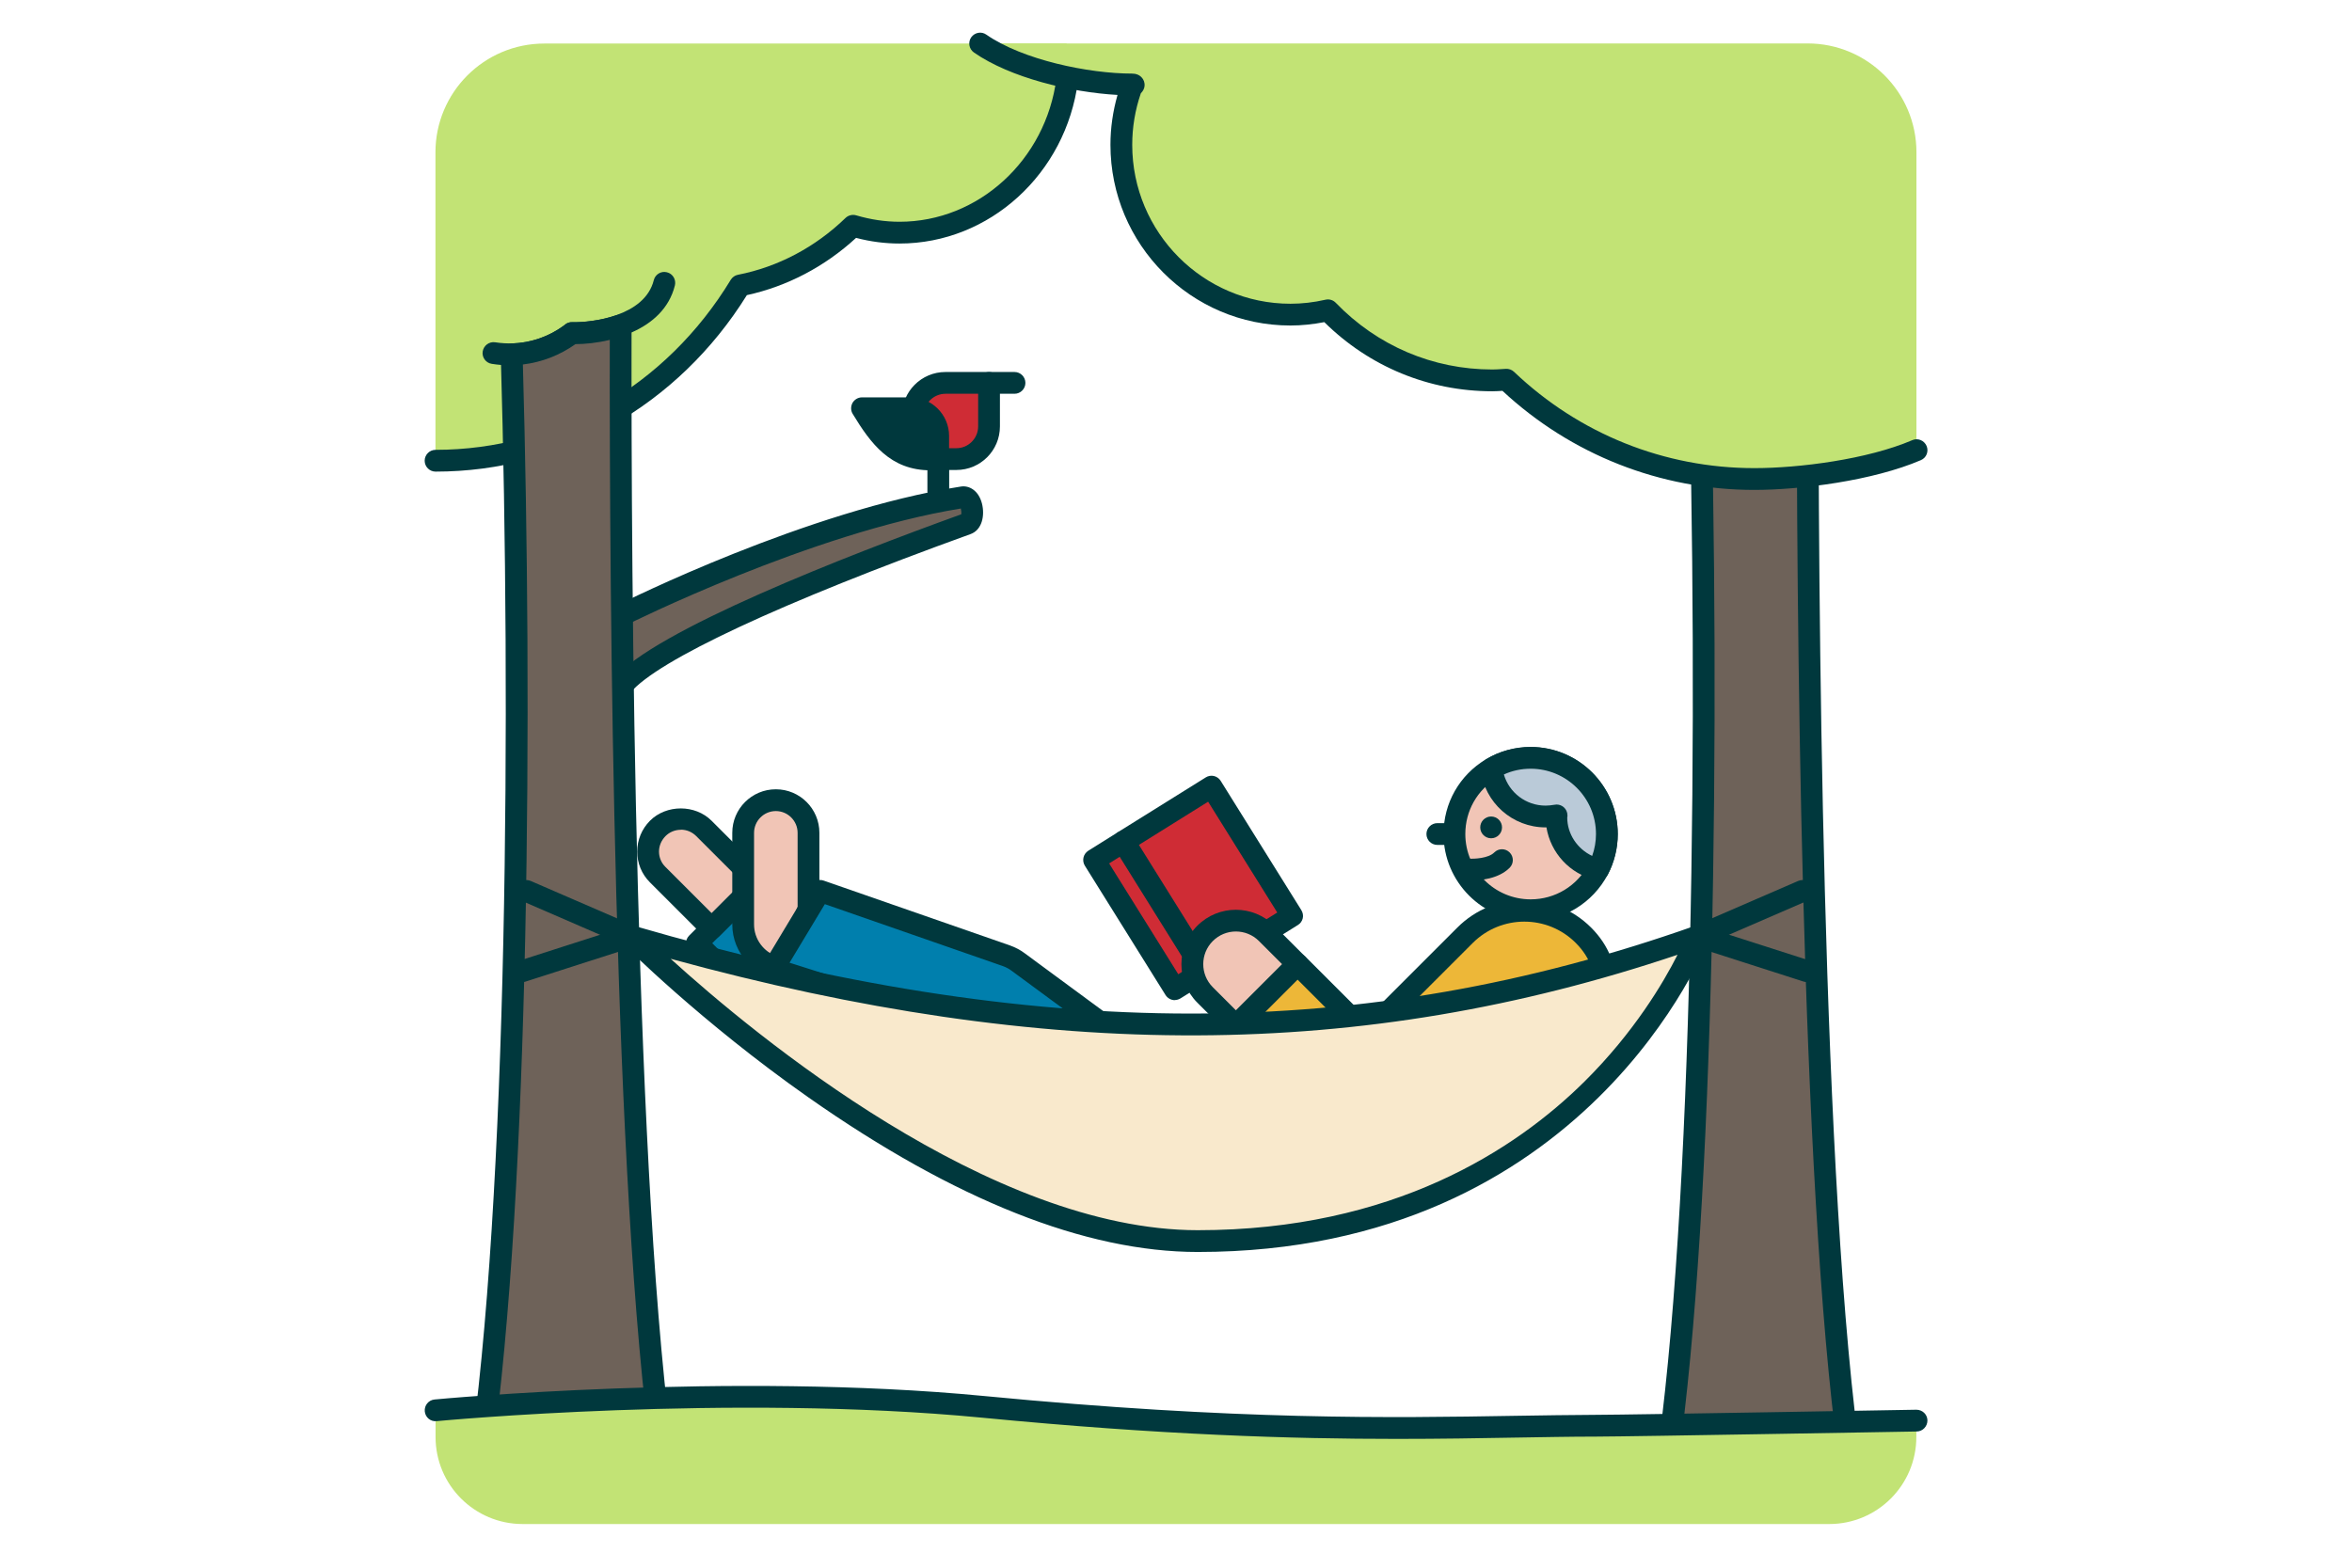
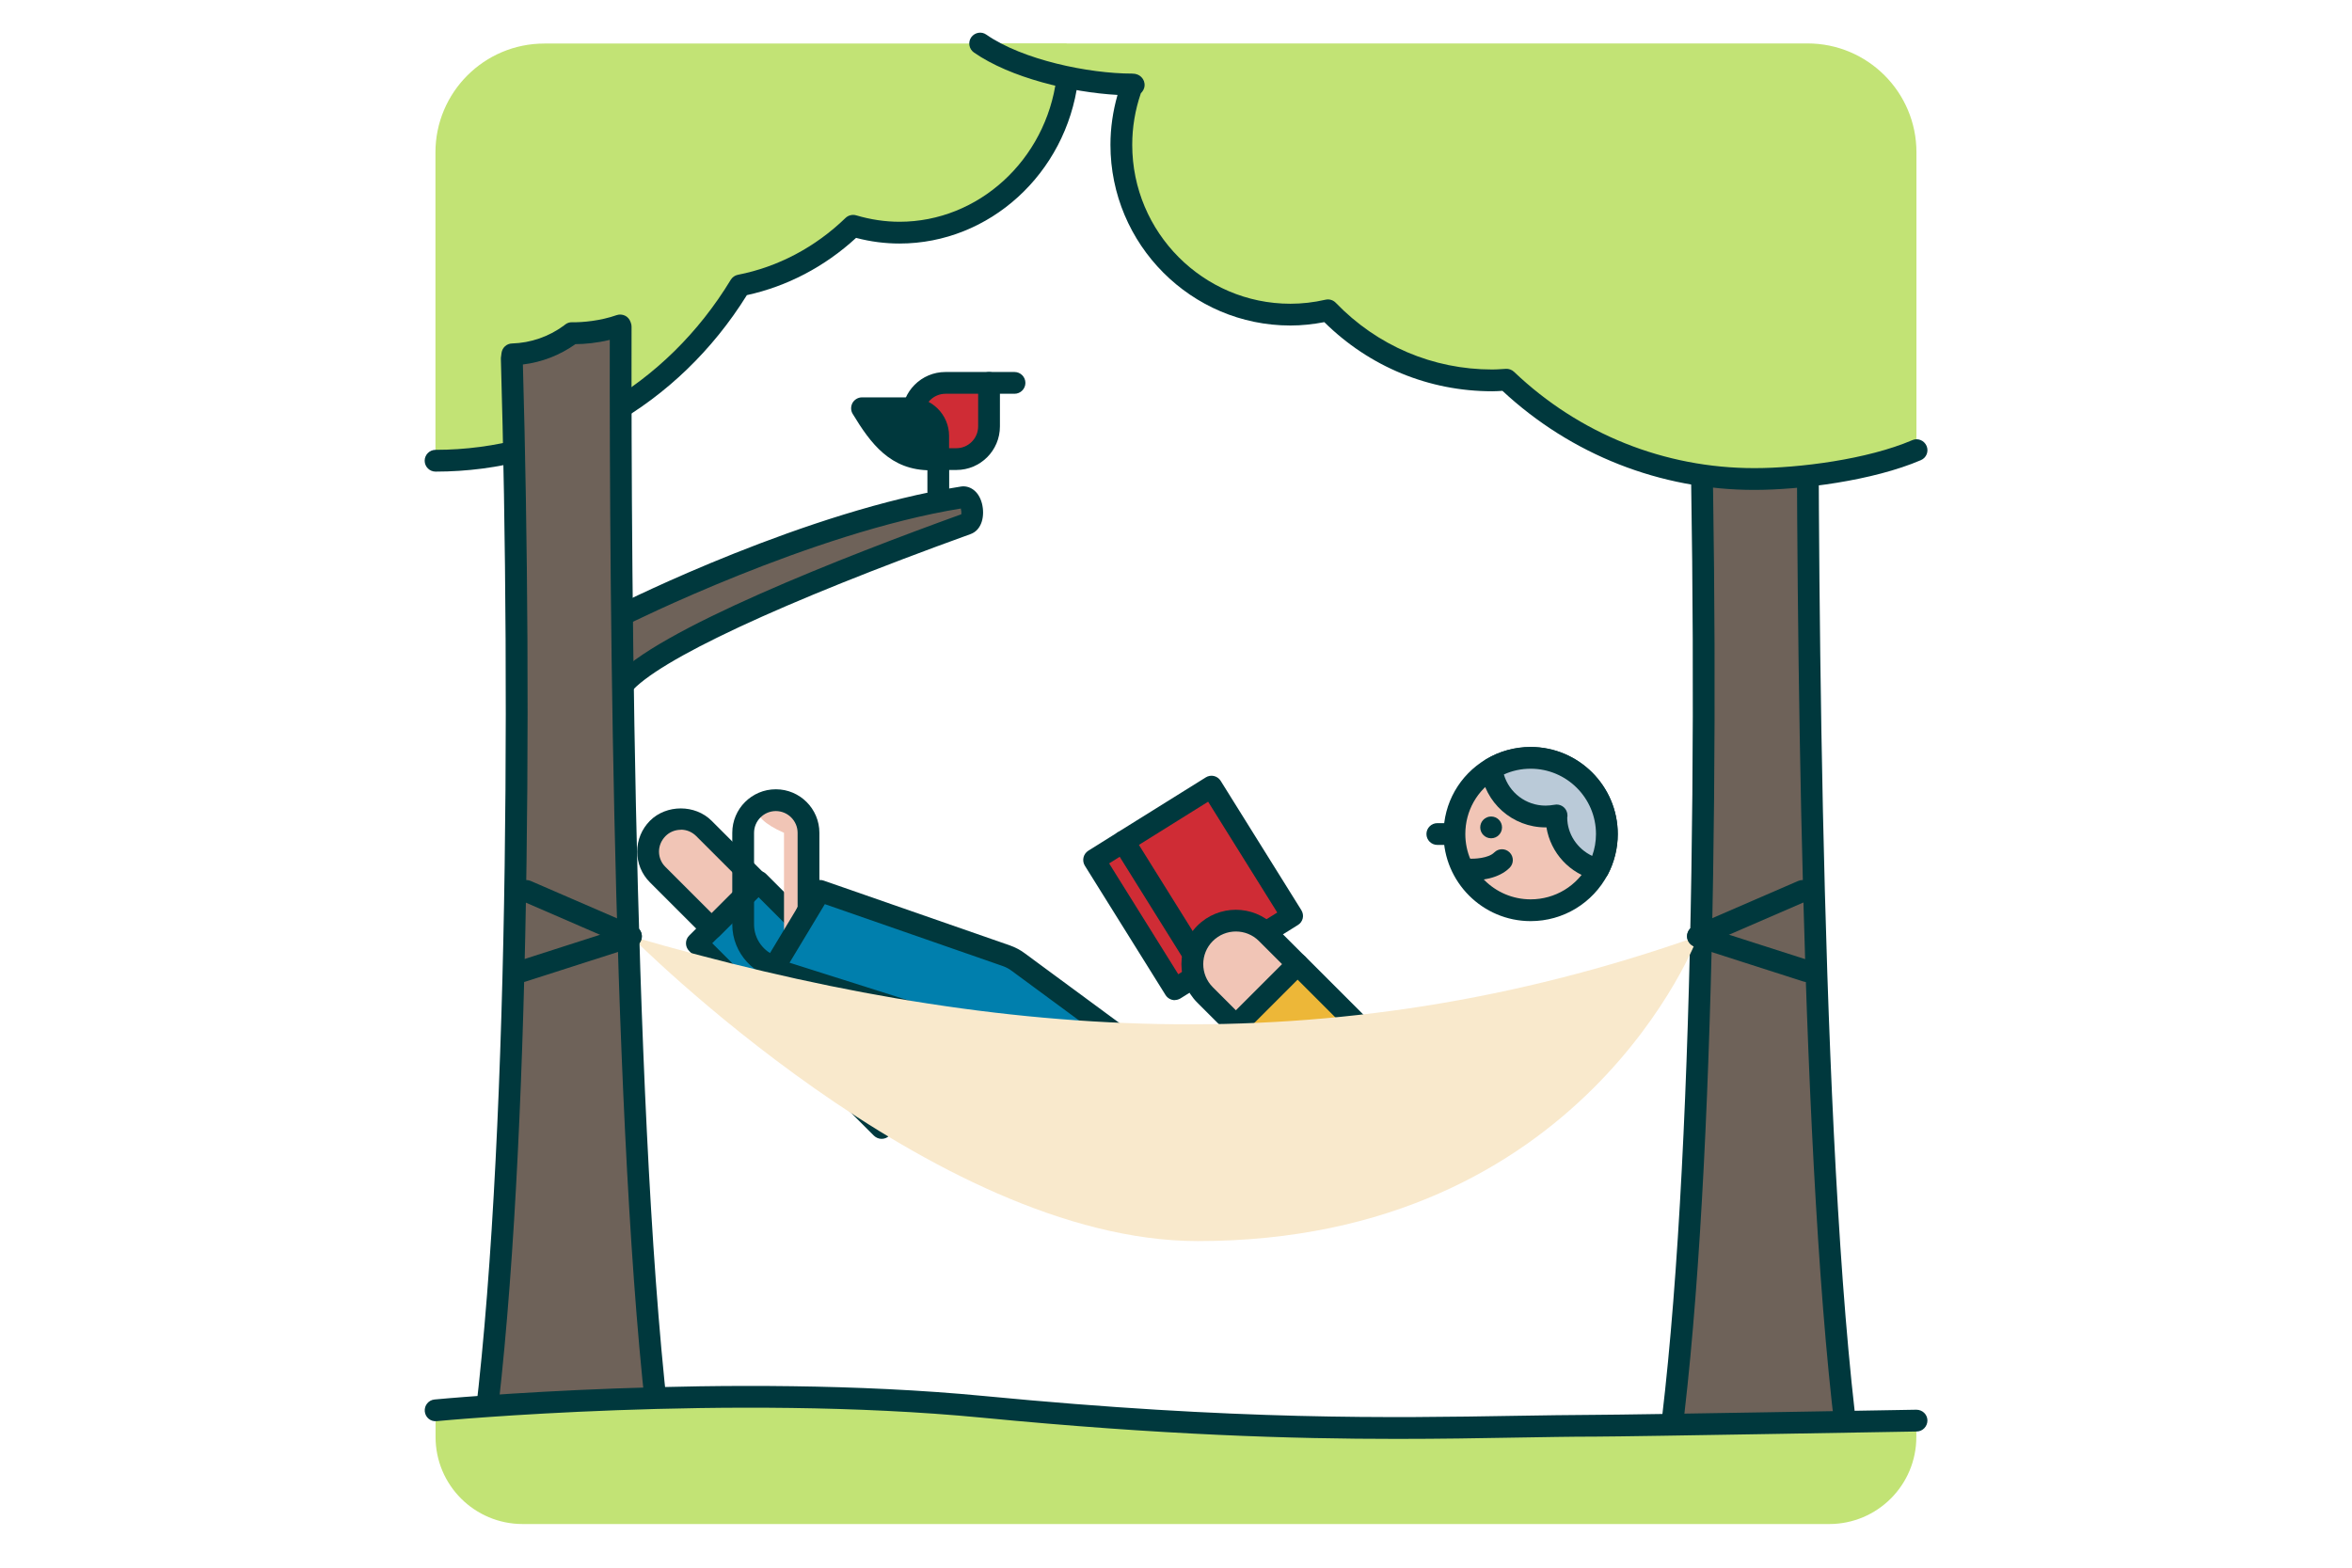
<svg xmlns="http://www.w3.org/2000/svg" width="216" height="144" viewBox="0 0 216 144" fill="none">
  <path d="M118.67 84.135L111.262 72.256L103.209 77.278L110.618 89.157L118.67 84.135Z" fill="#CF2C35" />
  <path d="M110.62 90.16C110.29 90.16 109.96 89.99 109.77 89.69L102.36 77.81C102.07 77.34 102.21 76.72 102.68 76.43L110.73 71.41C110.95 71.27 111.23 71.22 111.48 71.28C111.74 71.34 111.96 71.5 112.1 71.72L119.51 83.6C119.65 83.83 119.7 84.1 119.64 84.35C119.58 84.61 119.42 84.83 119.19 84.97L111.14 89.99C110.97 90.09 110.79 90.14 110.61 90.14L110.62 90.16ZM104.59 77.6L110.94 87.78L117.3 83.82L110.95 73.64L104.59 77.61V77.6Z" fill="#00383D" />
  <path d="M110.554 89.202L103.146 77.323L100.473 78.99L107.881 90.869L110.554 89.202Z" fill="#CF2C35" />
  <path d="M107.89 91.87C107.56 91.87 107.23 91.7 107.04 91.4L99.63 79.52C99.34 79.05 99.48 78.44 99.95 78.14L102.62 76.47C102.85 76.33 103.12 76.29 103.37 76.34C103.63 76.4 103.85 76.56 103.99 76.79L111.4 88.67C111.54 88.9 111.59 89.17 111.53 89.42C111.47 89.68 111.31 89.9 111.08 90.04L108.41 91.71C108.24 91.81 108.06 91.86 107.88 91.86L107.89 91.87ZM101.86 79.31L108.21 89.49L109.18 88.88L102.83 78.7L101.86 79.31Z" fill="#00383D" />
  <path d="M119.158 88.57L113.501 94.227L124.108 104.834L129.764 99.177L119.158 88.57Z" fill="#EDB738" />
  <path d="M124.11 105.83C123.85 105.83 123.6 105.73 123.4 105.54L112.79 94.93C112.6 94.74 112.5 94.49 112.5 94.22C112.5 93.95 112.61 93.7 112.79 93.51L118.45 87.85C118.84 87.46 119.47 87.46 119.86 87.85L130.47 98.46C130.86 98.85 130.86 99.48 130.47 99.87L124.81 105.53C124.61 105.73 124.36 105.82 124.1 105.82L124.11 105.83ZM114.92 94.22L124.11 103.41L128.35 99.17L119.16 89.98L114.92 94.22Z" fill="#00383D" />
  <path d="M110.67 85.74C109.11 87.3 109.11 89.83 110.67 91.4L113.5 94.23L119.16 88.57L116.33 85.74C114.77 84.18 112.24 84.18 110.67 85.74Z" fill="#F1C5B6" />
  <path d="M113.5 95.22C113.24 95.22 112.99 95.12 112.79 94.93L109.96 92.1C108.01 90.15 108.01 86.98 109.96 85.03C111.91 83.08 115.08 83.08 117.03 85.03L119.86 87.86C120.25 88.25 120.25 88.88 119.86 89.27L114.2 94.93C114 95.13 113.75 95.22 113.49 95.22H113.5ZM111.38 86.44C110.21 87.61 110.21 89.51 111.38 90.68L113.5 92.8L117.74 88.56L115.62 86.44C114.45 85.27 112.55 85.27 111.38 86.44Z" fill="#00383D" />
  <path d="M69.654 80.973L63.998 86.63L80.968 103.6L86.625 97.944L69.654 80.973Z" fill="#007FAD" />
  <path d="M80.97 104.61C80.7 104.61 80.45 104.5 80.26 104.32L63.29 87.35C62.9 86.96 62.9 86.33 63.29 85.94L68.95 80.28C69.33 79.9 69.99 79.9 70.36 80.28L87.33 97.25C87.72 97.64 87.72 98.27 87.33 98.66L81.67 104.32C81.48 104.51 81.23 104.61 80.96 104.61H80.97ZM65.41 86.64L80.97 102.2L85.21 97.96L69.65 82.4L65.41 86.64Z" fill="#00383D" />
  <path d="M60.404 76.099C61.577 74.925 63.472 74.925 64.646 76.099L69.596 81.049L65.353 85.291L60.404 80.342C59.23 79.168 59.23 77.273 60.404 76.099Z" fill="#F1C5B6" />
  <path d="M65.35 86.29C65.079 86.29 64.829 86.18 64.639 86L59.69 81.05C58.929 80.29 58.52 79.29 58.52 78.22C58.52 77.15 58.94 76.15 59.69 75.39C61.2 73.88 63.84 73.88 65.35 75.39L70.299 80.34C70.49 80.53 70.59 80.78 70.59 81.05C70.59 81.32 70.48 81.57 70.299 81.76L66.059 86C65.87 86.19 65.62 86.29 65.35 86.29ZM62.52 76.22C61.989 76.22 61.48 76.43 61.109 76.81C60.739 77.19 60.52 77.69 60.52 78.22C60.52 78.75 60.73 79.26 61.109 79.63L65.35 83.87L68.18 81.04L63.94 76.8C63.559 76.42 63.059 76.21 62.529 76.21L62.52 76.22Z" fill="#00383D" />
-   <path d="M74.25 83.5L72 89C69.88 88.82 68.25 87.05 68.25 84.92V76.5C68.25 74.84 69.59 73.5 71.25 73.5C72.91 73.5 74.25 74.84 74.25 76.5V83.5Z" fill="#F1C5B6" />
+   <path d="M74.25 83.5L72 89V76.5C68.25 74.84 69.59 73.5 71.25 73.5C72.91 73.5 74.25 74.84 74.25 76.5V83.5Z" fill="#F1C5B6" />
  <path d="M72 90C72 90 71.94 90 71.92 90C69.3 89.78 67.25 87.55 67.25 84.92V76.5C67.25 74.29 69.04 72.5 71.25 72.5C73.46 72.5 75.25 74.29 75.25 76.5V83.5C75.25 83.63 75.22 83.76 75.18 83.88L72.93 89.38C72.77 89.76 72.41 90 72 90ZM71.25 74.5C70.15 74.5 69.25 75.4 69.25 76.5V84.92C69.25 86.27 70.14 87.45 71.39 87.86L73.25 83.3V76.5C73.25 75.4 72.35 74.5 71.25 74.5Z" fill="#00383D" />
  <path d="M57.12 56.5C57.12 56.5 74.3 47.86 88.42 45.67C89.32 45.53 89.65 47.81 88.79 48.12C79.33 51.54 60.71 58.66 57.11 63" fill="#6E6259" />
  <path d="M57.12 64C56.9 64 56.67 63.92 56.48 63.77C56.06 63.42 56 62.79 56.35 62.36C60.02 57.93 77.85 51.01 88.28 47.24C88.3 47.1 88.28 46.87 88.24 46.71C74.5 48.94 57.73 57.31 57.56 57.39C57.06 57.64 56.47 57.44 56.22 56.95C55.97 56.46 56.17 55.86 56.66 55.61C57.37 55.25 74.15 46.88 88.26 44.69C88.98 44.58 89.86 45.02 90.18 46.25C90.46 47.36 90.19 48.68 89.13 49.06C71.75 55.34 60.36 60.65 57.88 63.64C57.68 63.88 57.4 64 57.11 64H57.12Z" fill="#00383D" />
-   <path d="M131.57 105.61L124.43 96.02L134.55 85.9C137.55 82.9 142.41 82.9 145.41 85.9C148.41 88.9 147.89 93.1 144.89 96.1L131.56 105.61H131.57Z" fill="#EDB738" />
-   <path d="M131.57 106.61C131.26 106.61 130.96 106.47 130.77 106.21L123.63 96.62C123.33 96.22 123.37 95.67 123.72 95.32L133.84 85.2C137.22 81.81 142.73 81.82 146.12 85.2C149.39 88.46 149.17 93.24 145.6 96.81C145.56 96.85 145.52 96.89 145.47 96.92L132.14 106.43C131.96 106.56 131.76 106.62 131.56 106.62L131.57 106.61ZM125.75 96.12L131.79 104.23L144.25 95.34C146.53 93.02 147.54 89.44 144.71 86.61C142.1 84 137.87 84.01 135.26 86.61L125.75 96.12Z" fill="#00383D" />
  <path d="M93.49 88.36L112 102L71 89L75.31 81.84L92.43 87.8C92.81 87.93 93.16 88.12 93.49 88.36Z" fill="#007FAD" />
  <path d="M112 103C111.9 103 111.8 102.99 111.7 102.95L70.7 89.95C70.41 89.86 70.17 89.64 70.07 89.35C69.96 89.06 69.99 88.74 70.15 88.48L74.46 81.32C74.7 80.91 75.2 80.73 75.65 80.89L92.77 86.85C93.24 87.02 93.69 87.25 94.09 87.55L112.6 101.19C112.99 101.48 113.12 102.01 112.9 102.45C112.73 102.79 112.38 103 112.01 103H112ZM72.51 88.43L106.54 99.22L92.89 89.16C92.65 88.98 92.38 88.84 92.1 88.74L75.75 83.05L72.51 88.43Z" fill="#00383D" />
  <path d="M97.95 4C98.02 4.94 98.01 5.9 97.92 6.87C97.32 13.25 92.94 18.69 87.01 20.59C83.9 21.59 80.93 21.48 78.24 20.68C75.4 23.4 71.84 25.32 67.88 26.09C62.03 35.65 51.73 42 39.99 42V14C39.99 8.48 44.47 4 49.99 4H97.94" fill="#C2E375" />
  <path d="M40 43.32C39.45 43.32 39 42.87 39 42.32C39 41.77 39.45 41.32 40 41.32C51.04 41.32 61.18 35.48 67.11 25.7C67.26 25.46 67.5 25.29 67.77 25.24C71.45 24.52 74.87 22.71 77.65 20.02C77.91 19.77 78.29 19.68 78.63 19.78C79.95 20.17 81.29 20.37 82.61 20.37C89.85 20.37 96.05 14.71 97.02 7.19C97.09 6.64 97.58 6.26 98.14 6.33C98.69 6.4 99.07 6.9 99 7.45C97.9 15.96 90.86 22.37 82.61 22.37C81.28 22.37 79.95 22.2 78.62 21.85C75.75 24.49 72.3 26.3 68.59 27.11C62.27 37.27 51.61 43.32 40 43.32Z" fill="#00383D" />
  <path d="M147.57 76.61C147.57 77.78 147.28 78.89 146.77 79.86C145.6 82.09 143.26 83.61 140.57 83.61C136.71 83.61 133.57 80.47 133.57 76.61C133.57 74.05 134.94 71.82 136.98 70.6C138.03 69.97 139.26 69.61 140.57 69.61C144.44 69.61 147.57 72.74 147.57 76.61Z" fill="#F1C5B6" />
  <path d="M140.57 84.61C136.16 84.61 132.57 81.02 132.57 76.61C132.57 73.77 134.03 71.2 136.47 69.74C137.7 69 139.12 68.61 140.57 68.61C144.98 68.61 148.57 72.2 148.57 76.61C148.57 77.9 148.25 79.19 147.66 80.32C146.27 82.96 143.56 84.61 140.57 84.61ZM140.57 70.61C139.48 70.61 138.42 70.9 137.49 71.46C135.66 72.56 134.57 74.48 134.57 76.61C134.57 79.92 137.26 82.61 140.57 82.61C142.81 82.61 144.84 81.38 145.88 79.4C146.33 78.55 146.57 77.58 146.57 76.61C146.57 73.3 143.88 70.61 140.57 70.61Z" fill="#00383D" />
  <path d="M166 31C165.94 64.95 166.67 112.27 170 135H167.01C165.67 135 164.35 135.18 163.06 135.54L162.72 135.63C159.5 136.52 156.08 136.3 153 135C156.57 110.87 156.97 64.31 156 31H166Z" fill="#6E6259" />
  <path d="M158.78 137.16C156.67 137.16 154.57 136.74 152.62 135.92C152.2 135.74 151.95 135.3 152.02 134.85C155.48 111.43 156.02 65.83 155.01 31.03C155.01 30.76 155.1 30.5 155.29 30.3C155.48 30.11 155.74 30 156.01 30H166.01C166.28 30 166.53 30.11 166.72 30.29C166.91 30.47 167.01 30.73 167.01 31C166.97 53.75 167.27 109.42 171 134.85C171.04 135.14 170.96 135.43 170.77 135.65C170.58 135.87 170.3 136 170.01 136H167.02C165.77 136 164.53 136.17 163.34 136.5L163 136.59C161.62 136.97 160.21 137.16 158.79 137.16H158.78ZM154.11 134.36C156.78 135.31 159.72 135.42 162.46 134.67L162.8 134.58C164.17 134.2 165.59 134.01 167.02 134.01H168.86C165.32 108.34 164.98 55.05 165.01 32.01H157.04C158 66.38 157.46 110.84 154.11 134.37V134.36Z" fill="#00383D" />
  <path d="M110 114C85.67 114 57.94 86 57.94 86C90.61 95.5 121.94 98 155.94 86C155.94 86 145.5 114 110 114Z" fill="#F9E9CC" />
-   <path d="M110 115C99.7 115 87.68 110.23 74.27 100.82C64.34 93.85 57.3 86.78 57.23 86.71C56.91 86.39 56.85 85.89 57.08 85.49C57.31 85.1 57.78 84.91 58.22 85.04C95.17 95.78 125.2 95.79 155.61 85.06C155.98 84.93 156.38 85.03 156.66 85.3C156.93 85.58 157.02 85.99 156.88 86.35C156.77 86.64 145.79 115 110 115ZM61.59 88.07C69.32 95.09 90.91 113 110 113C127.95 113 139.22 105.58 145.51 99.35C150.08 94.82 152.77 90.25 154.06 87.7C125.07 97.45 96.29 97.57 61.59 88.07Z" fill="#00383D" />
  <path d="M165.94 90.21C165.84 90.21 165.74 90.19 165.63 90.16L155.63 86.95C155.1 86.78 154.81 86.22 154.98 85.69C155.15 85.16 155.71 84.88 156.24 85.04L166.24 88.25C166.77 88.42 167.06 88.98 166.89 89.51C166.75 89.93 166.36 90.2 165.94 90.2V90.21Z" fill="#00383D" />
  <path d="M155.94 87C155.55 87 155.19 86.77 155.02 86.4C154.8 85.89 155.03 85.3 155.54 85.08L165.14 80.92C165.65 80.7 166.24 80.93 166.46 81.44C166.68 81.95 166.45 82.54 165.94 82.76L156.34 86.92C156.21 86.98 156.08 87 155.94 87Z" fill="#00383D" />
  <path d="M176 41.35C172.02 43.06 165.64 44 161.04 44C152.23 44 144.23 40.53 138.3 34.87C137.87 34.9 137.44 34.94 137 34.94C131.07 34.94 125.73 32.47 121.91 28.5C118.86 29.19 115.5 29.07 111.92 27.35C107.7 25.31 104.48 21.52 103.38 16.94C102.64 13.87 102.88 10.94 103.77 8.31L103.3 7.68C102.85 7.71 102.41 7.75 101.95 7.75C97.51 7.75 93.39 6.36 90 3.99H166C171.52 3.99 176 8.47 176 13.99V41.34V41.35Z" fill="#C2E375" />
  <path d="M161.1 45C152.49 45 144.29 41.77 137.98 35.9C137.67 35.92 137.36 35.94 137.05 35.94C131.23 35.94 125.77 33.69 121.62 29.59C120.57 29.79 119.53 29.9 118.51 29.9C109.39 29.9 101.98 22.45 101.98 13.3C101.98 11.76 102.2 10.23 102.63 8.72C98.33 8.48 92.79 7.15 89.44 4.82C88.99 4.5 88.88 3.88 89.19 3.43C89.51 2.98 90.13 2.86 90.58 3.18C93.91 5.5 99.97 6.76 103.98 6.76C104.75 6.76 105 7.3 105.06 7.46C105.14 7.7 105.2 8.14 104.77 8.57C104.24 10.12 103.98 11.71 103.98 13.3C103.98 21.35 110.5 27.9 118.51 27.9C119.56 27.9 120.64 27.78 121.73 27.53C122.07 27.45 122.43 27.56 122.67 27.81C126.48 31.76 131.59 33.94 137.05 33.94C137.36 33.94 137.66 33.92 137.96 33.9L138.29 33.88C138.55 33.86 138.84 33.96 139.04 34.15C145.03 39.86 152.86 43 161.11 43C165.21 43 171.5 42.2 175.62 40.43C176.12 40.21 176.71 40.45 176.93 40.96C177.15 41.47 176.91 42.06 176.4 42.27C172.02 44.15 165.4 45 161.1 45Z" fill="#00383D" />
-   <path d="M46.79 33.55C46.25 33.55 45.71 33.51 45.16 33.42C44.62 33.34 44.24 32.82 44.33 32.28C44.42 31.74 44.92 31.36 45.47 31.44C47.71 31.79 49.96 31.24 51.79 29.9L51.91 29.8C52.09 29.66 52.3 29.58 52.55 29.59C54.34 29.64 59.21 29.06 60.04 25.74C60.17 25.2 60.72 24.87 61.25 25.01C61.79 25.14 62.11 25.69 61.98 26.22C60.92 30.47 55.75 31.57 52.86 31.59C51.07 32.86 48.97 33.53 46.8 33.53L46.79 33.55Z" fill="#00383D" />
  <path d="M87.84 42.16H86.84C85.18 42.16 83.84 40.82 83.84 39.16V38.16C83.84 36.5 85.18 35.16 86.84 35.16H90.84V39.16C90.84 40.82 89.5 42.16 87.84 42.16Z" fill="#CF2C35" />
  <path d="M87.83 43.17H86.83C84.62 43.17 82.83 41.38 82.83 39.17V38.17C82.83 35.96 84.62 34.17 86.83 34.17H90.83C91.38 34.17 91.83 34.62 91.83 35.17V39.17C91.83 41.38 90.04 43.17 87.83 43.17ZM86.83 36.17C85.73 36.17 84.83 37.07 84.83 38.17V39.17C84.83 40.27 85.73 41.17 86.83 41.17H87.83C88.93 41.17 89.83 40.27 89.83 39.17V36.17H86.83Z" fill="#00383D" />
  <path d="M86.17 46.17C85.62 46.17 85.17 45.72 85.17 45.17V42.17C85.17 41.62 85.62 41.17 86.17 41.17C86.72 41.17 87.17 41.62 87.17 42.17V45.17C87.17 45.72 86.72 46.17 86.17 46.17Z" fill="#00383D" />
  <path d="M83.63 37.5H79.17C80.86 40.28 82.49 42.49 86.17 42.17V40.04C86.17 38.64 85.03 37.5 83.63 37.5Z" fill="#00383D" />
  <path d="M85.46 43.2C81.77 43.2 79.97 40.75 78.31 38.02C78.12 37.71 78.12 37.33 78.29 37.01C78.47 36.7 78.8 36.5 79.16 36.5H83.62C85.57 36.5 87.16 38.09 87.16 40.04V42.17C87.16 42.69 86.76 43.12 86.25 43.17C85.98 43.19 85.71 43.21 85.46 43.21V43.2ZM80.99 38.5C82.08 40.04 83.26 41.08 85.16 41.19V40.04C85.16 39.19 84.47 38.5 83.62 38.5H80.99Z" fill="#00383D" />
  <path d="M93.17 36.17H90.84C90.29 36.17 89.84 35.72 89.84 35.17C89.84 34.62 90.29 34.17 90.84 34.17H93.17C93.72 34.17 94.17 34.62 94.17 35.17C94.17 35.72 93.72 36.17 93.17 36.17Z" fill="#00383D" />
  <path d="M147.57 76.61C147.57 77.78 147.28 78.89 146.77 79.86C144.57 79.34 142.94 77.36 142.94 75C142.94 74.96 142.95 74.93 142.95 74.9C142.62 74.96 142.29 75 141.94 75C139.38 75 137.27 73.08 136.98 70.6C138.03 69.97 139.26 69.61 140.57 69.61C144.44 69.61 147.57 72.74 147.57 76.61Z" fill="#BACAD8" />
  <path d="M146.77 80.86C146.69 80.86 146.62 80.86 146.54 80.83C144.16 80.27 142.41 78.35 142.02 76C141.99 76 141.97 76 141.94 76C138.9 76 136.34 73.73 135.99 70.72C135.94 70.33 136.13 69.95 136.47 69.75C137.7 69.01 139.12 68.62 140.57 68.62C144.98 68.62 148.57 72.21 148.57 76.62C148.57 77.91 148.25 79.2 147.66 80.33C147.48 80.66 147.14 80.87 146.77 80.87V80.86ZM142.95 73.9C143.18 73.9 143.41 73.98 143.59 74.13C143.82 74.32 143.95 74.6 143.95 74.9C143.95 74.95 143.95 75.04 143.93 75.09C143.93 76.59 144.84 77.97 146.22 78.62C146.45 77.98 146.57 77.3 146.57 76.61C146.57 73.3 143.88 70.61 140.57 70.61C139.71 70.61 138.87 70.79 138.11 71.14C138.6 72.81 140.14 74 141.94 74C142.19 74 142.46 73.97 142.77 73.92C142.83 73.91 142.89 73.9 142.95 73.9Z" fill="#00383D" />
  <path d="M133 77.61H132C131.45 77.61 131 77.16 131 76.61C131 76.06 131.45 75.61 132 75.61H133C133.55 75.61 134 76.06 134 76.61C134 77.16 133.55 77.61 133 77.61Z" fill="#00383D" />
  <path d="M134.87 79.86C134.87 79.86 136.93 80 137.93 79L134.87 79.86Z" fill="#BACAD8" />
  <path d="M135.16 80.87C134.98 80.87 134.86 80.87 134.81 80.87C134.26 80.83 133.84 80.36 133.88 79.8C133.92 79.25 134.4 78.85 134.94 78.87C135.36 78.9 136.69 78.85 137.23 78.3C137.62 77.91 138.25 77.91 138.64 78.3C139.03 78.69 139.03 79.32 138.64 79.71C137.6 80.75 135.9 80.87 135.15 80.87H135.16Z" fill="#00383D" />
  <path d="M136.94 77C137.492 77 137.94 76.552 137.94 76C137.94 75.448 137.492 75 136.94 75C136.388 75 135.94 75.448 135.94 76C135.94 76.552 136.388 77 136.94 77Z" fill="#00383D" />
  <path d="M47.06 32.54C48.91 32.48 50.77 31.89 52.38 30.71C52.43 30.68 52.47 30.64 52.51 30.6C53.49 30.63 55.27 30.49 56.96 29.89L57 30C56.94 63.95 57.67 112.27 61 135L59.35 136.15C56.88 137.87 53.6 137.9 51.1 136.23C49.9 135.43 48.48 135 47.03 135H44C47.57 110.87 47.97 66.31 47 33L47.06 32.54Z" fill="#6E6259" />
  <path d="M55.16 138.47C53.55 138.47 51.95 138 50.54 137.06C49.5 136.36 48.28 136 47.03 136H44C43.71 136 43.43 135.87 43.24 135.65C43.05 135.43 42.96 135.14 43.01 134.85C46.68 110.06 46.91 64.51 46 33.03C46 32.98 46 32.92 46 32.87L46.06 32.41C46.13 31.93 46.53 31.56 47.02 31.55C48.74 31.5 50.38 30.93 51.78 29.91L51.9 29.81C52.08 29.67 52.31 29.59 52.54 29.6C53.5 29.62 55.14 29.47 56.62 28.95C56.87 28.86 57.15 28.88 57.39 28.99C57.63 29.1 57.81 29.31 57.9 29.56L57.94 29.67C57.98 29.78 58 29.89 58 30.01C57.96 53.06 58.26 109.42 61.99 134.86C62.04 135.24 61.88 135.61 61.57 135.83L59.92 136.98C58.48 137.98 56.82 138.48 55.16 138.48V138.47ZM45.15 134H47.03C48.68 134 50.28 134.48 51.65 135.4C53.83 136.85 56.63 136.82 58.77 135.33L59.92 134.53C56.32 109.12 55.97 54.83 56 31.22C54.84 31.5 53.71 31.61 52.85 31.61C51.41 32.63 49.76 33.27 48.02 33.48C48.9 64.54 48.67 108.99 45.16 134H45.15Z" fill="#00383D" />
  <path d="M40 129.51C40 129.51 60.46 126.34 83.79 129.19C107.13 132.04 134.6 130.74 146.5 130.93C150.2 130.99 175.99 130.45 175.99 130.45V131.99C175.99 136.41 172.41 139.99 167.99 139.99H48C43.58 139.99 40 136.41 40 131.99V129.5V129.51Z" fill="#C2E375" />
  <path d="M128.28 132.17C118.67 132.17 106.73 131.82 90.18 130.22C67.15 128 40.37 130.51 40.1 130.54C39.54 130.6 39.06 130.19 39.01 129.64C38.96 129.09 39.36 128.6 39.91 128.55C40.18 128.52 67.15 125.99 90.37 128.23C113.68 130.48 127.8 130.24 139.15 130.05C141.74 130.01 144.17 129.97 146.51 129.96C150.16 129.95 175.73 129.49 175.99 129.49C176.55 129.49 177 129.92 177.01 130.47C177.01 131.02 176.58 131.48 176.03 131.49C175.77 131.49 150.19 131.95 146.52 131.96C144.19 131.96 141.77 132.01 139.19 132.05C135.85 132.11 132.27 132.17 128.28 132.17Z" fill="#00383D" />
  <path d="M47.94 90.21C47.52 90.21 47.12 89.94 46.99 89.52C46.82 88.99 47.11 88.43 47.64 88.26L57.64 85.05C58.17 84.88 58.73 85.17 58.9 85.7C59.07 86.23 58.78 86.79 58.25 86.96L48.25 90.17C48.15 90.2 48.05 90.22 47.94 90.22V90.21Z" fill="#00383D" />
  <path d="M57.94 87C57.81 87 57.67 86.97 57.54 86.92L47.94 82.76C47.43 82.54 47.2 81.95 47.42 81.44C47.64 80.93 48.23 80.7 48.74 80.92L58.34 85.08C58.85 85.3 59.08 85.89 58.86 86.4C58.7 86.78 58.33 87 57.94 87Z" fill="#00383D" />
</svg>